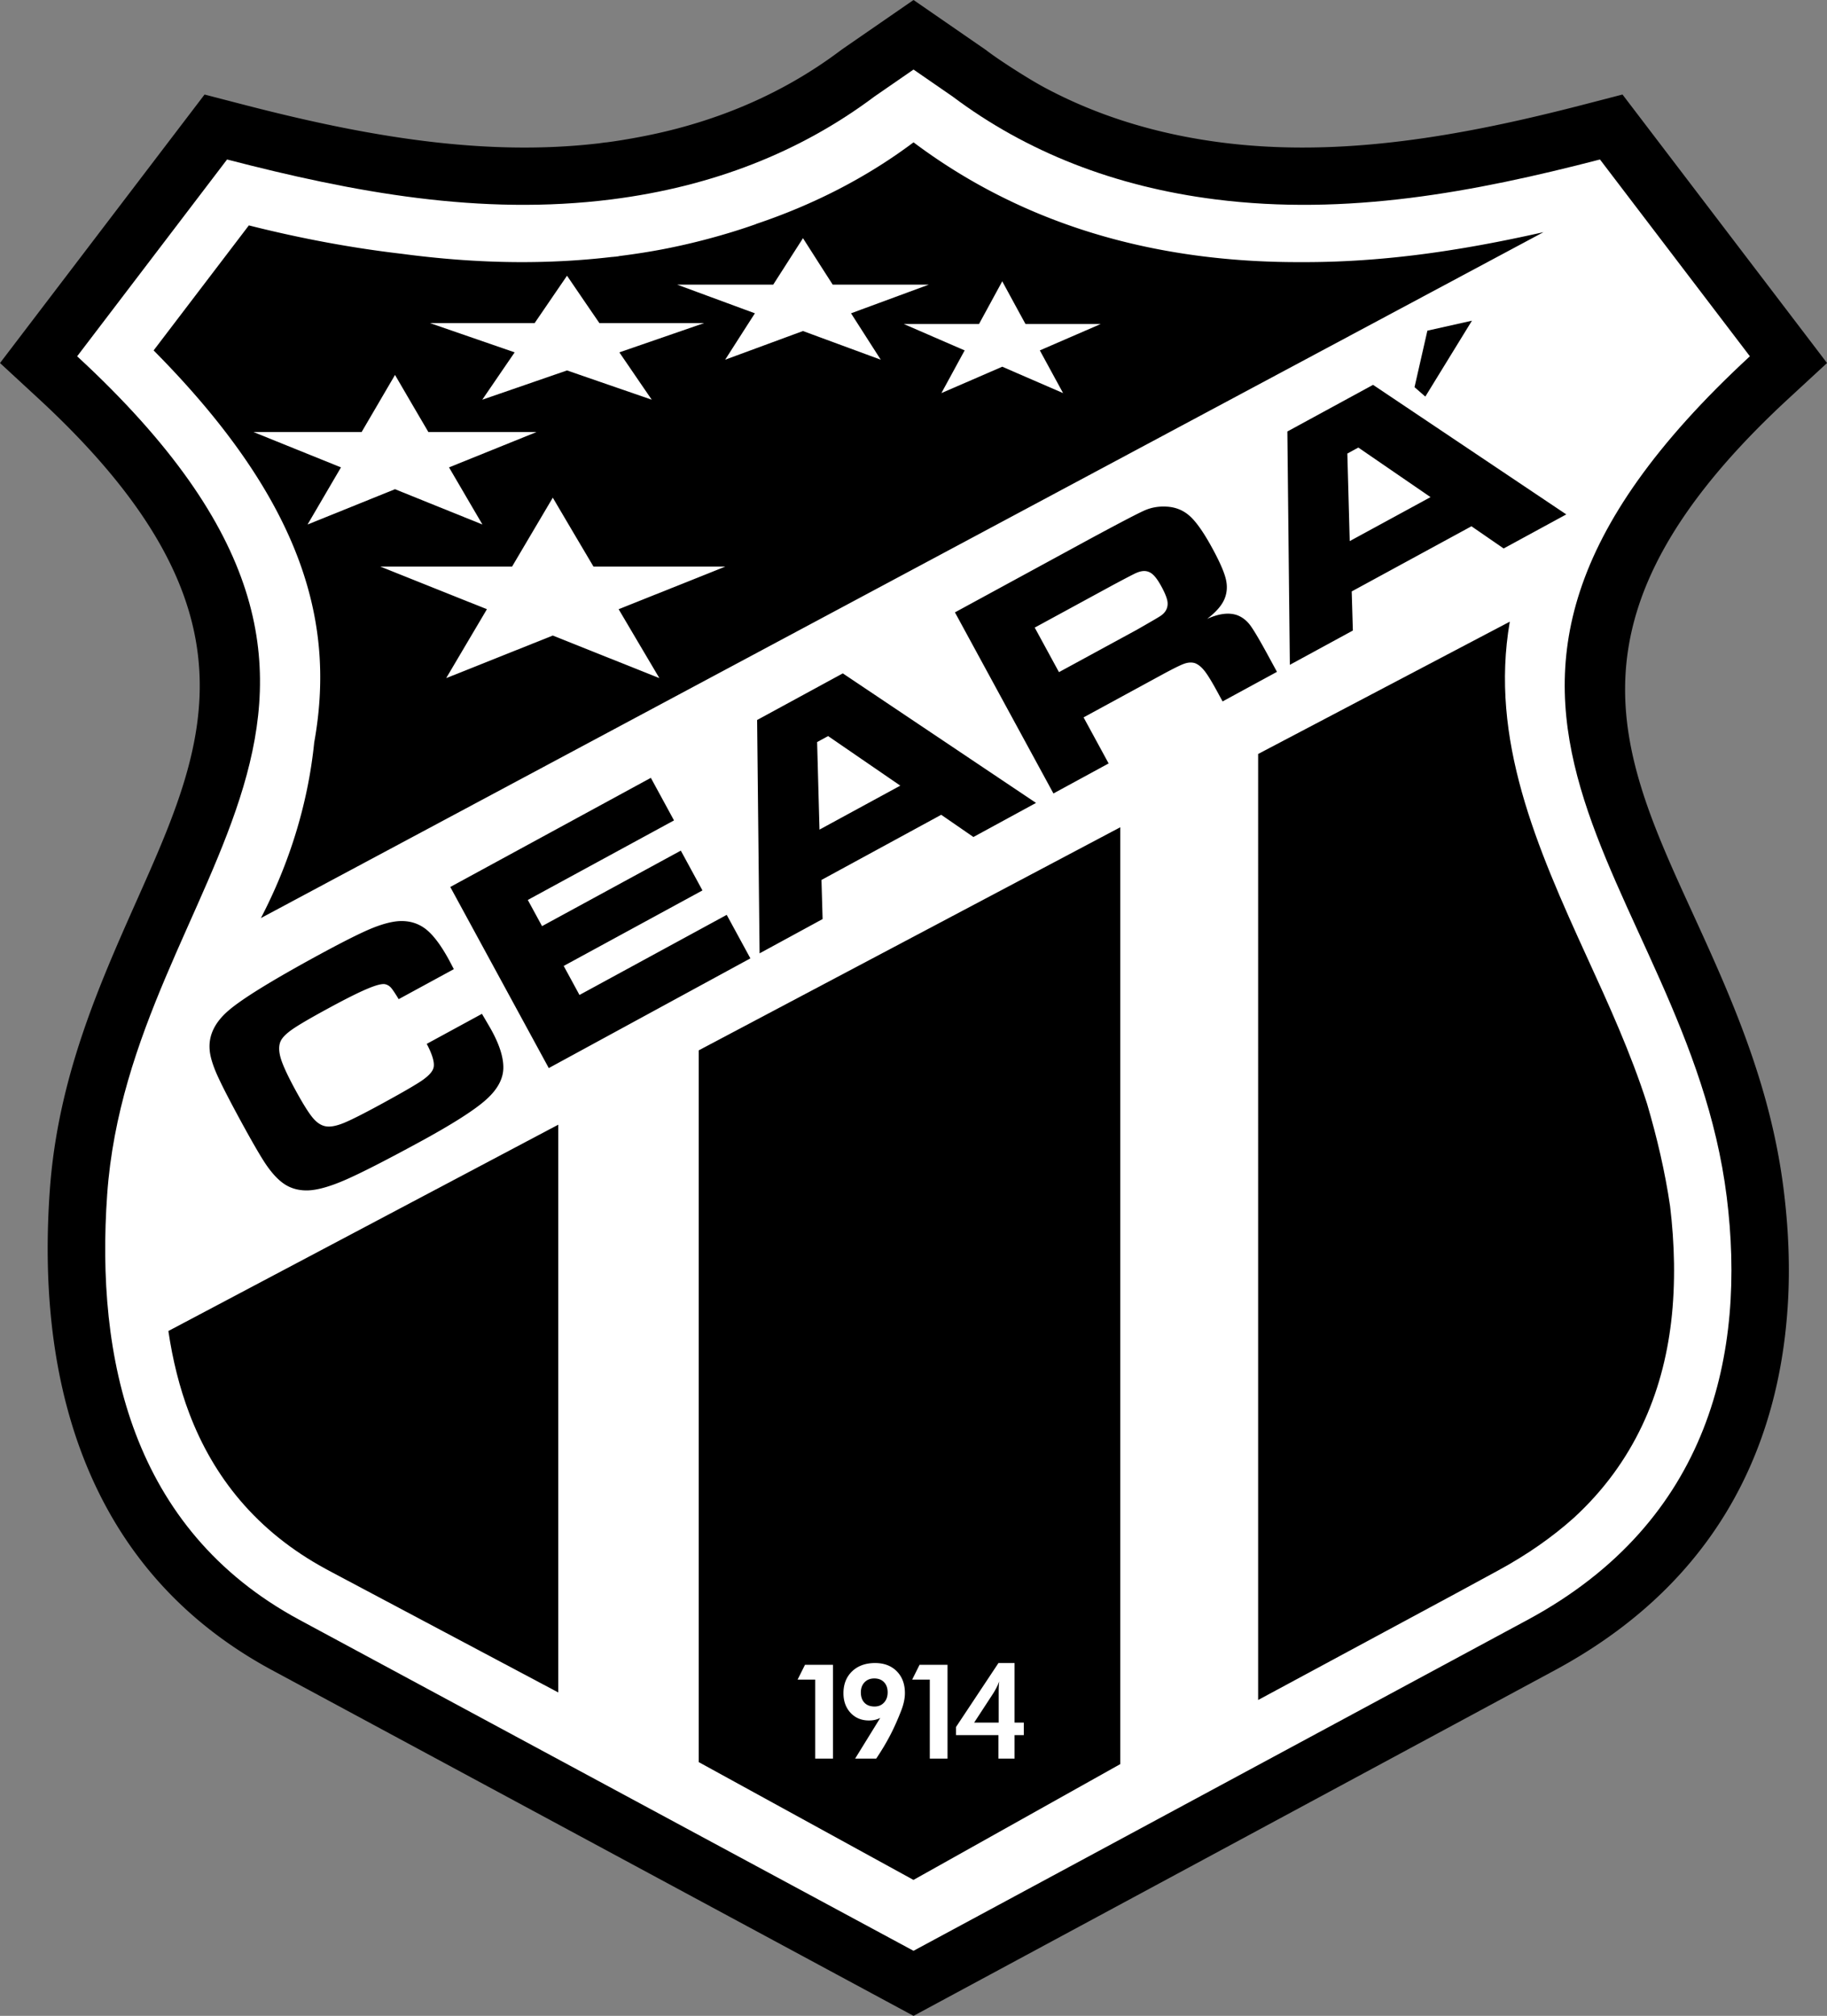
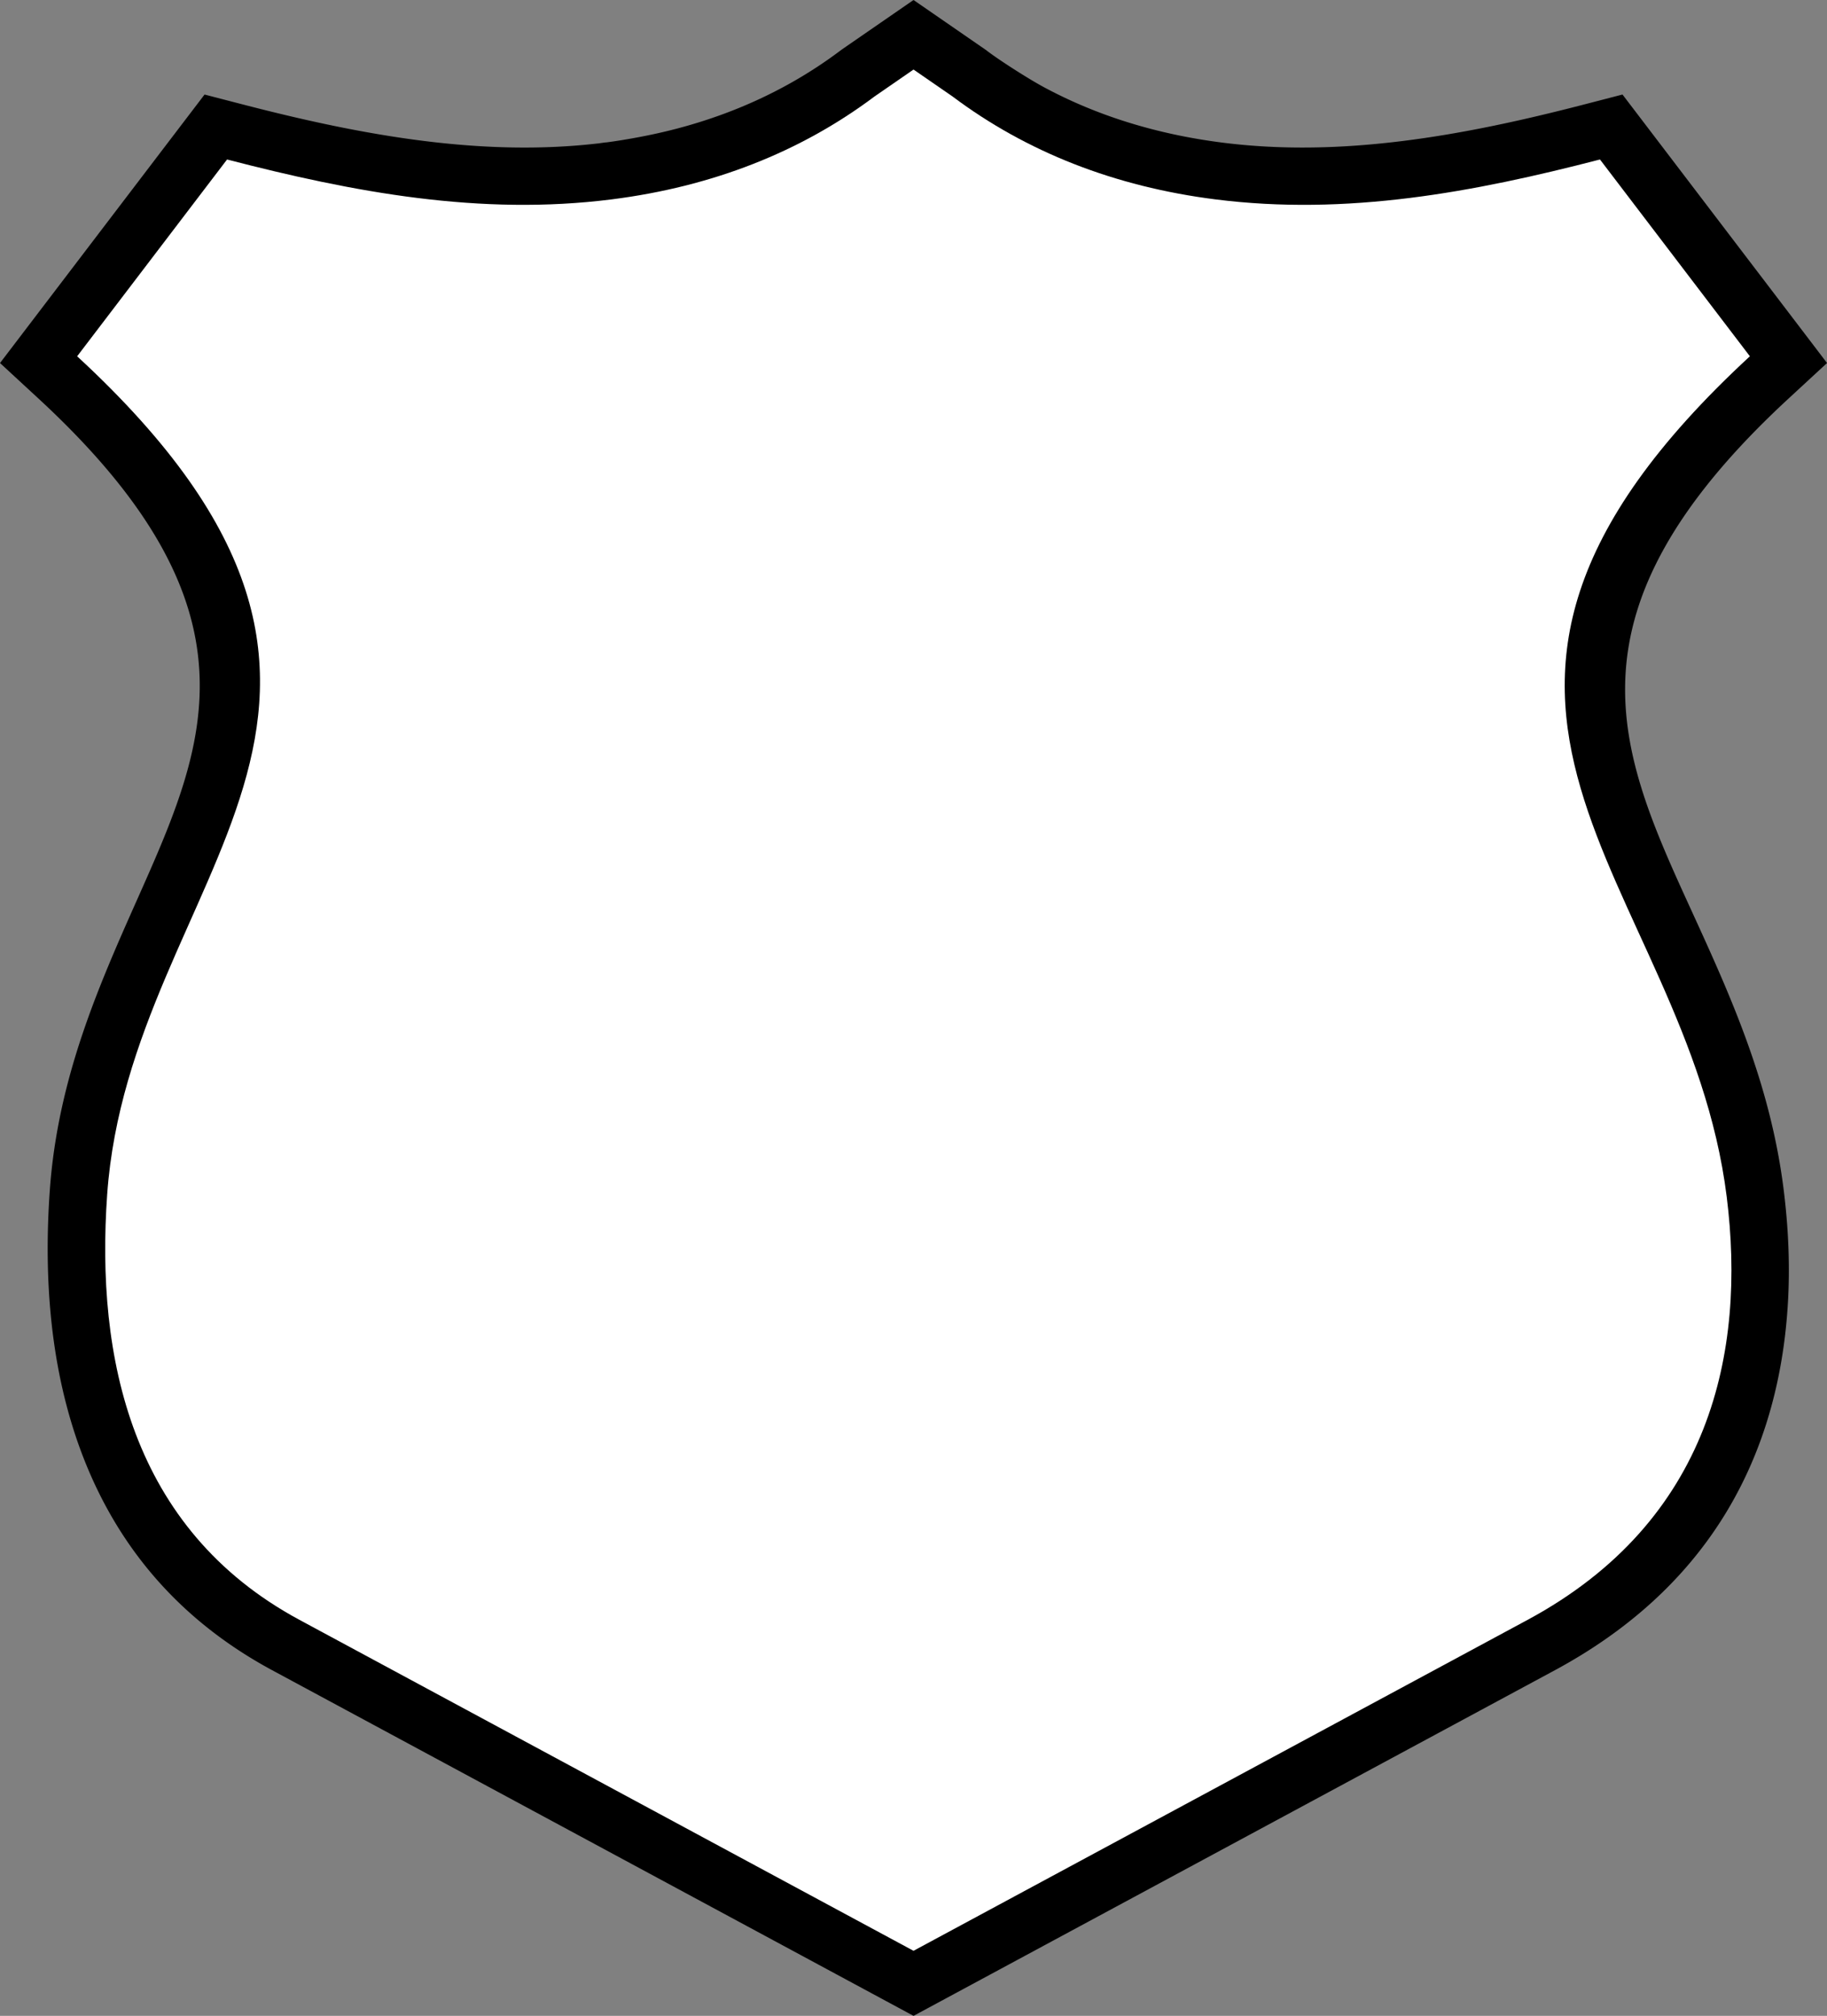
<svg xmlns="http://www.w3.org/2000/svg" xml:space="preserve" viewBox="1.03 2.5 407.93 450">
  <rect x="1.03" y="2.5" width="407.93" height="450" fill="#808080" stroke="none" />
  <path d="M61.817 375.35c-21.878-11.788-35.083-28.847-42.447-48.208-7.108-18.693-8.611-39.165-7.229-58.814 1.772-25.158 10.951-45.784 19.63-65.283 15.305-34.394 28.747-64.596-22.174-111.601l-8.563-7.905 7.06-9.267 33.473-43.929 5.137-6.74 8.23 2.134c13.498 3.503 27.063 6.525 40.879 8.243 12.996 1.614 25.969 2.032 38.929.516-.501.071-.632.092.551-.065l.674-.085-.001-.006-.672.091-.529.063-.022.002a.164.164 0 0 1 .022-.002c.354-.051.878-.124 1.258-.18l.022-.022c.725-.089.492-.051.002.019l.003.026c2.589-.33 5.404-.791 8.442-1.381 2.792-.542 5.491-1.16 8.091-1.854 13.443-3.583 25.488-9.361 36.007-17.25l.401-.301 8.752-6.041 7.258-5.01 7.258 5.01 8.752 6.041.351.25.016.013.05.049c1.586 1.189 3.708 2.629 6.359 4.317 2.634 1.677 4.828 2.983 6.578 3.919 11.757 6.283 25.015 10.39 39.643 12.243 13.376 1.693 26.768 1.304 40.18-.363 13.816-1.718 27.382-4.74 40.881-8.243l8.23-2.134 5.137 6.74 33.474 43.929 7.057 9.267-8.562 7.905c-52.032 48.032-37.922 78.88-21.683 114.379 8.55 18.688 17.6 38.465 20.569 62.314l.003.022c.659 5.297 1.062 10.664 1.135 16.037a123.76 123.76 0 0 1-.83 16.362c-3.414 28.883-17.539 56.539-51.412 74.791l-137.128 73.886-6.057 3.265-6.057-3.265L61.817 375.35zm-18.518-57.32c5.314 13.975 14.844 26.287 30.631 34.794l131.071 70.62 131.071-70.62c25.114-13.532 35.575-33.96 38.094-55.269.504-4.241.696-8.614.635-13.059a121.486 121.486 0 0 0-.938-13.233l-.005-.022c-2.511-20.148-10.66-37.967-18.362-54.805-19.446-42.506-36.453-79.694 19.179-135.715l-21.467-28.168c-11.977 2.918-23.941 5.37-35.916 6.858-15.131 1.88-30.556 2.278-46.489.261-17.741-2.247-33.947-7.297-48.451-15.045-3.354-1.792-6.15-3.4-8.381-4.82-2.117-1.348-4.61-3.092-7.477-5.231l-1.493-1.031-1.493 1.031c-13.111 9.753-27.969 16.873-44.417 21.256a145.583 145.583 0 0 1-9.792 2.254c-3.007.583-6.351 1.11-10.03 1.578l.001.007c-.044.004-.084.011-.126.016l-.001-.008c-15.911 2.01-31.318 1.611-46.434-.267-11.974-1.488-23.938-3.94-35.916-6.858l-21.465 28.17c54.42 54.873 38.165 91.401 19.771 132.733-7.704 17.307-15.852 35.615-17.326 56.573-1.163 16.521-.043 33.358 5.526 48zm92.669-283.684.027-.003.002-.003h.019l.034-.003-.003-.026-.024.003-.025.026h-.031l.001.006zm3.177 25.342c-4.301.574 2.2-.239.004.037l-.004-.037zm0 0" />
  <path fill="#FFF" d="M67.874 364.088c-37.668-20.297-45.464-58.738-42.917-94.909 5.052-71.752 78.267-108.713-6.7-187.147l33.472-43.93c28.239 7.331 56.56 12.62 85.868 8.907 22.49-2.848 42.169-10.581 58.653-22.943l8.751-6.041 8.751 6.041c16.484 12.363 36.164 20.095 58.651 22.943 29.312 3.713 57.629-1.576 85.868-8.907l33.472 43.93c-84.967 78.435-14.088 116.101-5.169 187.658 4.302 34.512-3.471 72.32-44.446 94.398l-137.127 73.886-137.127-73.886zm0 0" />
-   <path d="M346.906 53.659 59.281 207.443c6.177-11.843 10.489-25.19 11.904-39.189 4.639-25.761-1.626-53.016-35.856-87.531l21.265-27.908h-.001c11.709 2.956 23.173 5.073 34.309 6.361.604.08 1.205.16 1.808.235 15.116 1.878 30.523 2.277 46.434.267l.001.008c.042-.005.082-.012.126-.016l-.001-.007c3.679-.467 7.023-.995 10.03-1.578a146.199 146.199 0 0 0 9.792-2.254c3.66-.975 7.307-2.085 10.806-3.33l-.078.004c12.984-4.357 24.798-10.441 35.182-18.231 23.725 17.798 52.764 26.906 86.819 26.737 8.605.027 17.084-.559 25.472-1.6 9.459-1.176 18.912-2.954 28.369-5.087l1.244-.665zm-207.761 6.029c-4.301.574 2.2-.239.004.037l-.004-.037zM96.314 235.52l12.322-6.703c1.144 1.933 1.877 3.185 2.191 3.761 1.699 3.123 2.561 5.813 2.586 8.077.051 2.527-1.218 4.961-3.815 7.291-2.592 2.34-7.557 5.498-14.884 9.484-7.694 4.185-13.264 7.021-16.689 8.504-3.426 1.483-6.206 2.248-8.324 2.301-1.895.035-3.573-.401-5.01-1.309-1.437-.909-2.88-2.43-4.34-4.583-1.173-1.746-3.067-5.013-5.679-9.814-2.546-4.681-4.292-8.105-5.249-10.271-.946-2.172-1.475-3.966-1.581-5.389-.275-3.178 1.103-6.089 4.127-8.716 3.024-2.629 9.739-6.781 20.163-12.45 5.215-2.837 9.071-4.778 11.563-5.833 2.507-1.05 4.631-1.627 6.386-1.746 2.314-.131 4.301.464 5.99 1.76 1.677 1.301 3.415 3.605 5.225 6.931.093.171.452.854 1.064 2.027l-12.314 6.699c-.792-1.311-1.373-2.162-1.72-2.563a2.494 2.494 0 0 0-1.283-.768c-.701-.158-2.058.188-4.079 1.053-2.015.846-4.965 2.334-8.857 4.451-3.852 2.095-6.476 3.628-7.859 4.603-1.392.979-2.256 1.871-2.603 2.701-.403.992-.371 2.258.101 3.823.482 1.559 1.556 3.869 3.221 6.932 1.661 3.054 2.968 5.145 3.905 6.262.935 1.115 1.918 1.746 2.958 1.899.979.162 2.274-.083 3.879-.72 1.61-.653 4.327-2.015 8.159-4.099 4.711-2.563 7.82-4.358 9.305-5.363 1.479-1.015 2.353-1.937 2.617-2.773.356-1.083-.141-2.911-1.476-5.459zm5.254-35.02 44.783-24.364 5.17 9.502-32.644 17.757 3.18 5.844 30.984-16.856 4.832 8.886-30.981 16.857 3.523 6.479 32.875-17.883 5.284 9.713-45.014 24.49-21.992-40.425zm116.807-11.156-7.191-4.958-26.737 14.546.254 8.73-14.071 7.656-.552-52.09 19.135-10.409 43.141 28.918-13.979 7.607zm-16.326-11.465-16.119-11.064-2.456 1.336.531 19.543 18.044-9.815zm34.19 1.745-21.991-40.425 29.771-16.196c6.996-3.779 11.219-5.985 12.675-6.607 1.456-.621 3.039-.893 4.751-.803 2.042.095 3.788.797 5.254 2.12 1.463 1.314 3.137 3.717 5.039 7.216 1.601 2.941 2.589 5.194 2.979 6.777.389 1.583.301 3.058-.259 4.438-.598 1.479-1.899 2.986-3.911 4.513 2.691-1.216 4.947-1.474 6.778-.807 1.065.416 1.986 1.122 2.762 2.114.771 1.008 2.111 3.253 4.014 6.751l2.047 3.761-12.142 6.604-1.178-2.164c-1.226-2.254-2.176-3.807-2.87-4.674-.694-.866-1.398-1.438-2.134-1.708-.708-.217-1.499-.179-2.369.124-.871.302-2.581 1.155-5.129 2.541l-17.357 9.443 5.593 10.28-12.323 6.702zm1.236-27.082 17.327-9.426c2.989-1.706 4.761-2.735 5.319-3.104.549-.365.972-.791 1.243-1.278.345-.621.45-1.319.314-2.096-.151-.783-.585-1.845-1.315-3.189-.714-1.314-1.375-2.238-1.986-2.757-.594-.517-1.277-.76-2.053-.718-.544.035-1.12.205-1.749.493-.619.285-2.364 1.195-5.216 2.721l-17.297 9.409 5.413 9.945zm99.289-27.606-7.189-4.956-26.738 14.544.256 8.731-14.07 7.655-.553-52.088 19.136-10.411 43.141 28.919-13.983 7.606zm-16.324-11.464-16.121-11.063-2.456 1.336.532 19.545 18.045-9.818zm-3.577-24.543 2.873-12.614 9.948-2.228-10.408 16.941-2.413-2.099zm0 0" />
  <path fill="#FFF" d="M224.813 65.296c.861 1.591 1.728 3.182 2.588 4.769.862 1.587 1.733 3.176 2.599 4.764h16.793l-6.796 2.947c-2.265.981-4.529 1.964-6.793 2.944.862 1.589 1.732 3.178 2.594 4.766.862 1.587 1.733 3.177 2.597 4.764a8172.45 8172.45 0 0 0-6.789-2.941c-2.265-.981-4.529-1.965-6.792-2.948-2.269.983-4.533 1.967-6.796 2.948-2.264.979-4.528 1.96-6.793 2.941.862-1.587 1.733-3.177 2.594-4.764.861-1.587 1.731-3.177 2.598-4.766l-6.791-2.944c-2.263-.981-4.527-1.963-6.792-2.947h16.788c.862-1.587 1.731-3.176 2.594-4.764.86-1.587 1.73-3.178 2.597-4.769zM180.319 55.672l3.311 5.183c1.101 1.726 2.215 3.454 3.322 5.179h21.472c-2.901 1.069-5.796 2.138-8.691 3.204l-8.685 3.201c1.103 1.727 2.215 3.455 3.317 5.179 1.101 1.726 2.214 3.454 3.32 5.179l-8.683-3.199c-2.895-1.065-5.79-2.134-8.685-3.202-2.901 1.067-5.795 2.137-8.688 3.202l-8.685 3.199c1.101-1.725 2.215-3.453 3.316-5.179 1.103-1.725 2.215-3.453 3.322-5.179-2.895-1.066-5.789-2.135-8.684-3.201-2.895-1.065-5.788-2.135-8.683-3.204h21.465c1.102-1.725 2.215-3.453 3.316-5.179 1.103-1.725 2.216-3.455 3.323-5.183zm0 0" />
  <path fill="#FFF" d="M127.636 64.049c1.2 1.764 2.405 3.528 3.605 5.289 1.2 1.76 2.411 3.524 3.618 5.283h23.384c-3.159 1.091-6.311 2.181-9.464 3.269l-9.459 3.266c1.2 1.762 2.412 3.525 3.612 5.285 1.2 1.761 2.413 3.524 3.618 5.283l-9.458-3.263c-3.152-1.086-6.305-2.178-9.457-3.268-3.159 1.09-6.311 2.182-9.464 3.268l-9.458 3.263c1.199-1.758 2.412-3.522 3.612-5.283 1.199-1.76 2.412-3.523 3.617-5.285l-9.458-3.266c-3.152-1.088-6.305-2.178-9.457-3.269h23.378c1.2-1.759 2.411-3.522 3.611-5.283s2.413-3.525 3.62-5.289zM89.227 86.197c1.239 2.128 2.484 4.256 3.721 6.381 1.239 2.122 2.49 4.249 3.733 6.372h24.133c-3.261 1.315-6.515 2.63-9.766 3.943l-9.761 3.94c1.238 2.126 2.49 4.253 3.727 6.377 1.239 2.124 2.49 4.25 3.734 6.374l-9.76-3.937a14288.03 14288.03 0 0 1-9.76-3.943c-3.26 1.316-6.513 2.631-9.766 3.943l-9.76 3.937c1.239-2.124 2.488-4.25 3.727-6.374 1.238-2.124 2.49-4.25 3.733-6.377l-9.76-3.94c-3.253-1.313-6.507-2.628-9.76-3.943h24.125c1.239-2.124 2.488-4.25 3.727-6.372 1.238-2.125 2.488-4.253 3.733-6.381zm0 0" />
-   <path d="M125.674 380.301V253.563l-87.05 46.056c.942 6.381 2.455 12.57 4.676 18.411 5.314 13.975 14.844 26.287 30.631 34.794l1.451.78-1-.531 51.292 27.228zm79.315 41.85-47.944-26.296v-158.89l94.113-49.794v209.131l-46.169 25.849zm76.957-251.342 56.188-29.537c-4.528 26.23 5.926 50.168 17.361 75.165 4.73 10.344 9.632 21.06 13.291 32.456 2.192 7.45 4.008 15.127 5.134 22.84.508 4.212.819 8.481.88 12.765.062 4.444-.131 8.817-.635 13.059-1.884 15.937-8.209 31.38-21.785 43.815-4.723 4.215-10.287 8.144-16.846 11.702L326 358.251l.016-.008-39.676 21.539L326 358.251l-44.055 23.736V170.809zm0 0" />
  <path fill="#FFF" d="M124.456 113.595c1.511 2.567 3.027 5.137 4.537 7.699 1.509 2.562 3.034 5.127 4.551 7.689h29.417c-3.975 1.587-7.94 3.175-11.906 4.757l-11.897 4.753c1.509 2.566 3.034 5.131 4.543 7.693s3.034 5.129 4.551 7.689l-11.898-4.748c-3.964-1.583-7.931-3.17-11.897-4.758-3.973 1.587-7.94 3.175-11.904 4.758l-11.898 4.748c1.509-2.561 3.034-5.127 4.543-7.689 1.509-2.562 3.034-5.127 4.551-7.693-3.967-1.583-7.932-3.17-11.898-4.753-3.965-1.583-7.93-3.17-11.896-4.757h29.407c1.509-2.562 3.034-5.127 4.543-7.689s3.034-5.132 4.551-7.699zm0 0" />
  <g fill="#FFF">
    <path d="M183.049 395.069v-17.637h-3.929l1.648-3.304h6.244v20.941zM208.633 395.069v-17.637h-3.934l1.65-3.304h6.241v20.941zM201.257 375.576c-1.213-1.225-2.828-1.838-4.839-1.838-2.13 0-3.841.618-5.129 1.849-1.286 1.238-1.933 2.867-1.933 4.894 0 1.776.533 3.237 1.59 4.375 1.063 1.135 2.429 1.704 4.102 1.704.511 0 .968-.045 1.363-.143a4.816 4.816 0 0 0 1.162-.435l-5.609 9.087h4.709c2.433-3.645 3.985-6.616 5.577-10.715.548-1.411.826-2.714.826-3.904.001-2.026-.604-3.645-1.819-4.874zm-2.845 6.987c-.541.587-1.242.88-2.099.88-.967 0-1.722-.278-2.261-.839-.542-.558-.811-1.331-.811-2.313 0-.925.272-1.672.822-2.25.55-.576 1.275-.865 2.17-.865.918 0 1.648.276 2.183.84.538.559.807 1.318.807 2.275-.001.931-.27 1.686-.811 2.272zM227.559 387.031v-13.293h-3.596l-9.471 14.27v1.816h9.471v5.245h3.596v-5.245h2.065v-2.793h-2.065zm-3.511-8.271c-.022.338-.032.846-.032 1.503v6.769h-5.479l4.244-6.498c.278-.438.528-.888.763-1.343.232-.459.436-.917.605-1.371-.047.285-.078.601-.101.94z" />
  </g>
</svg>